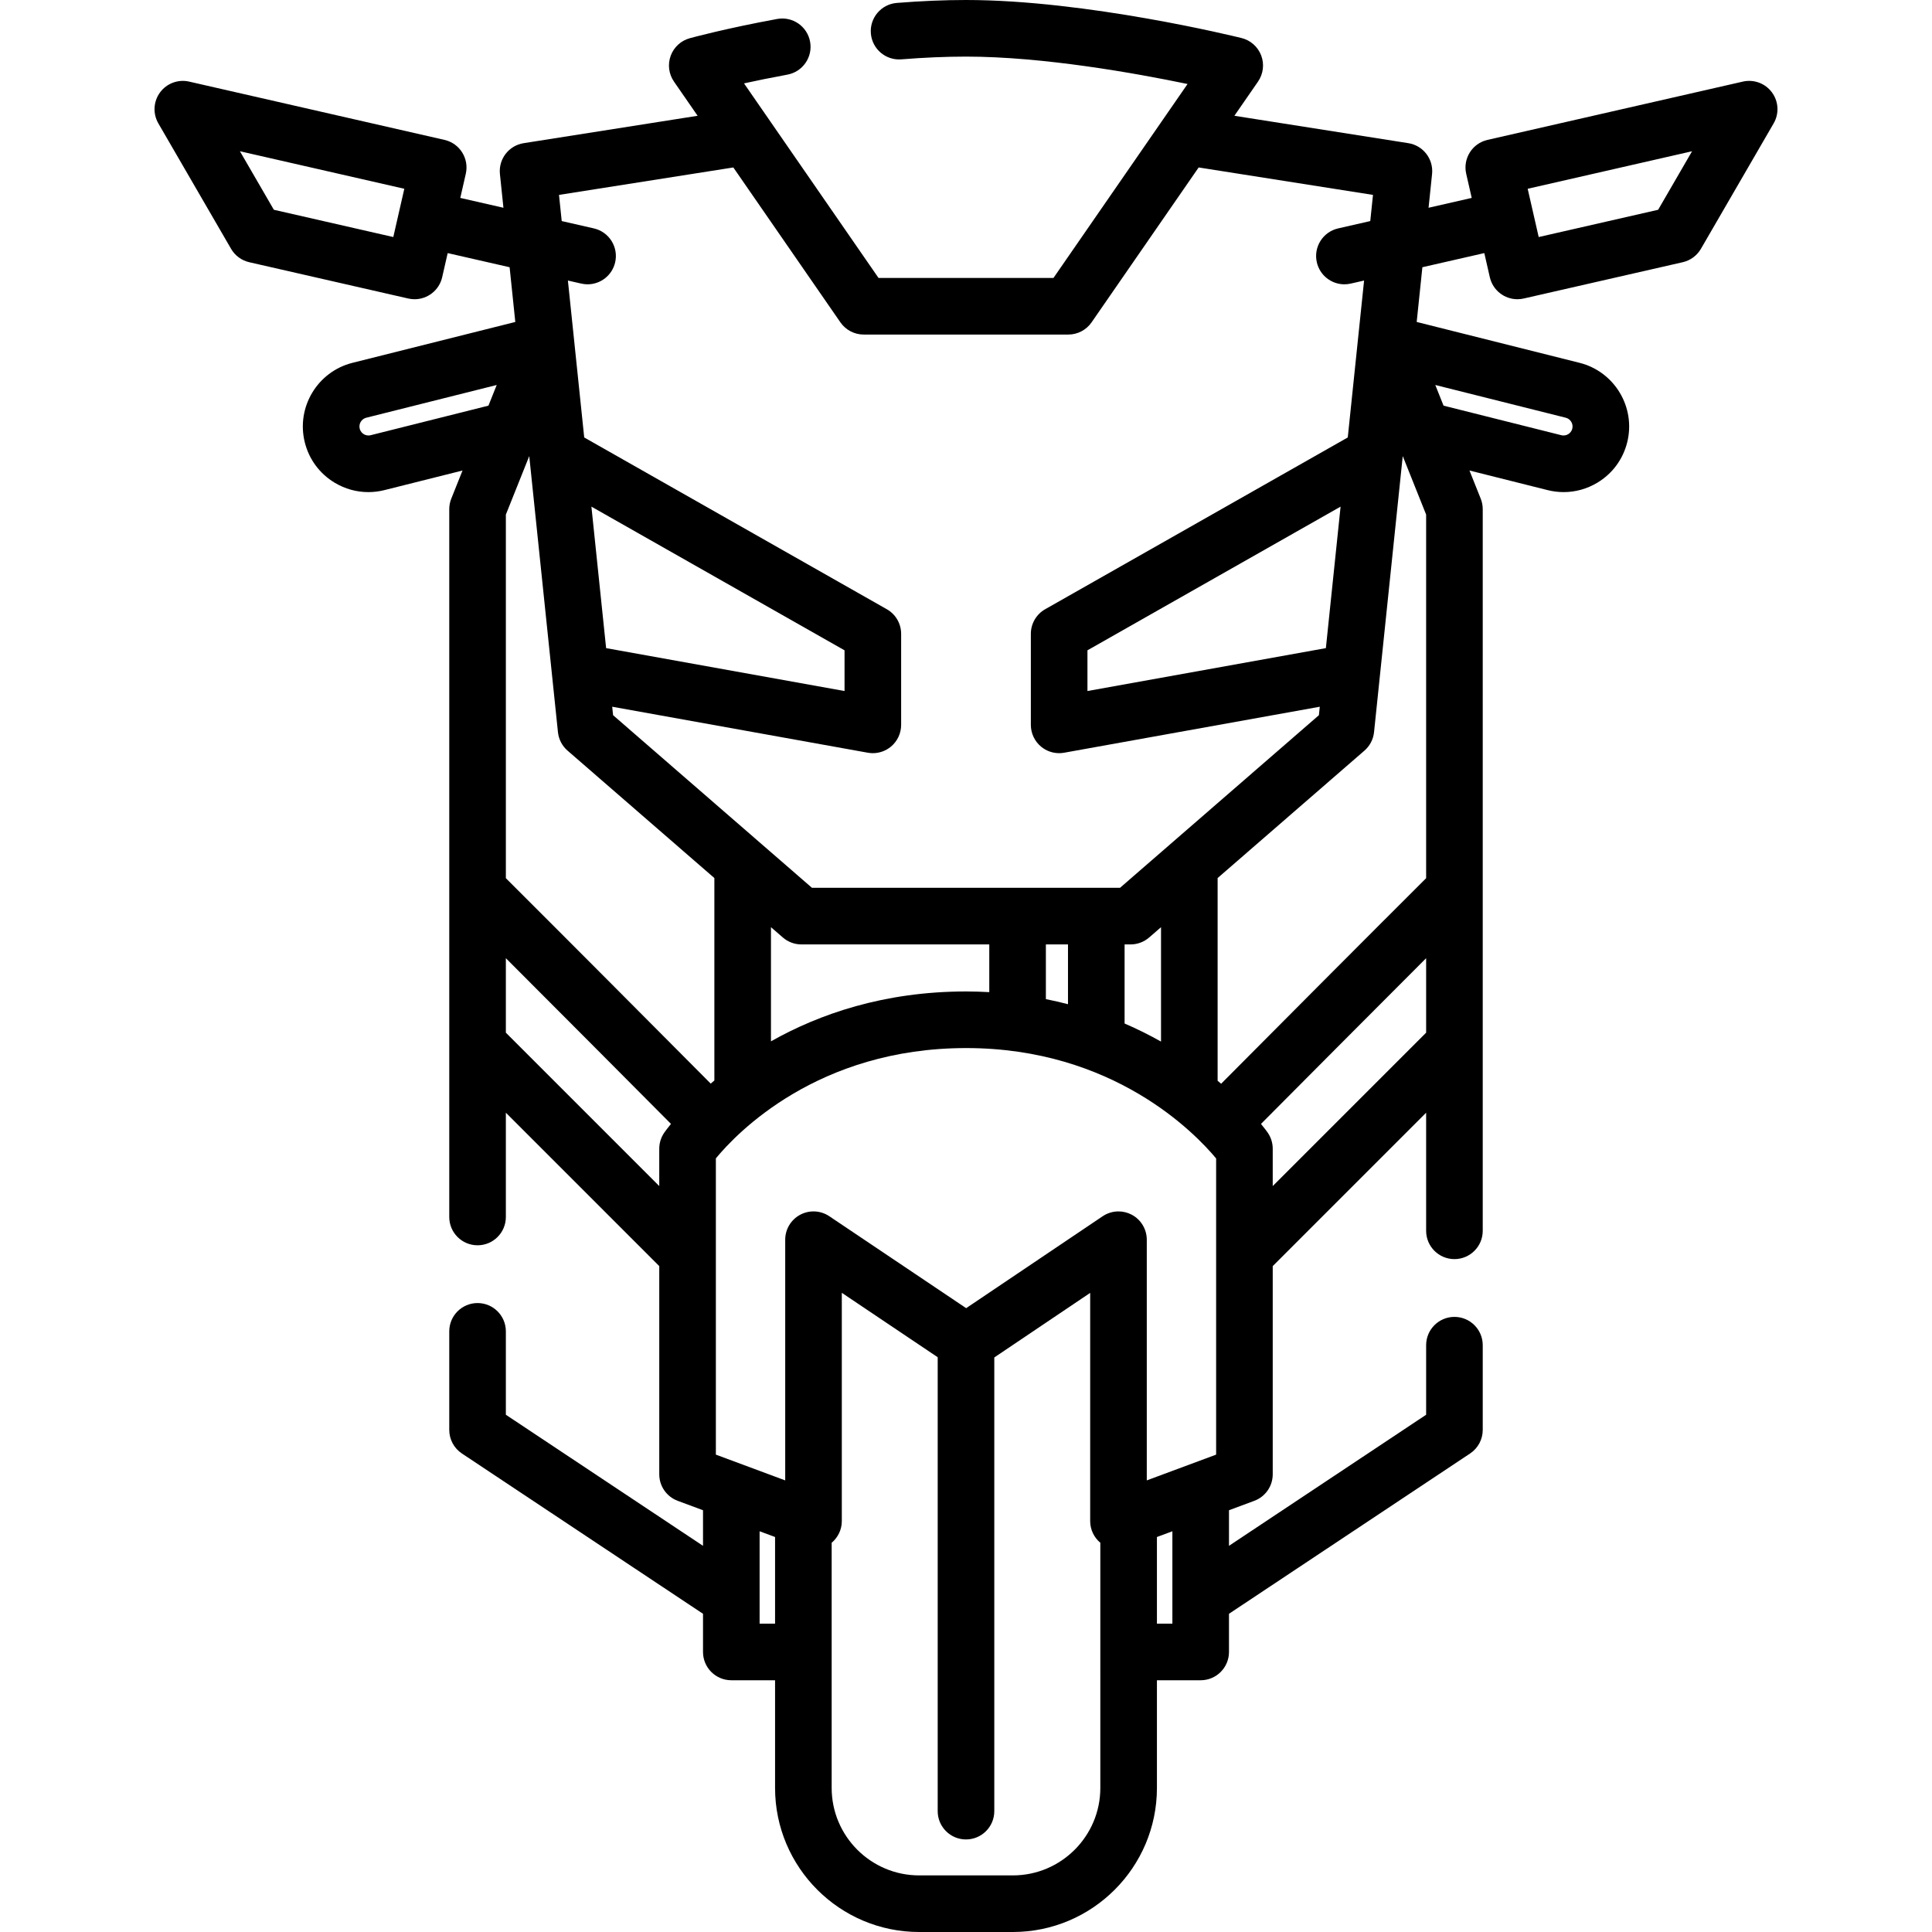
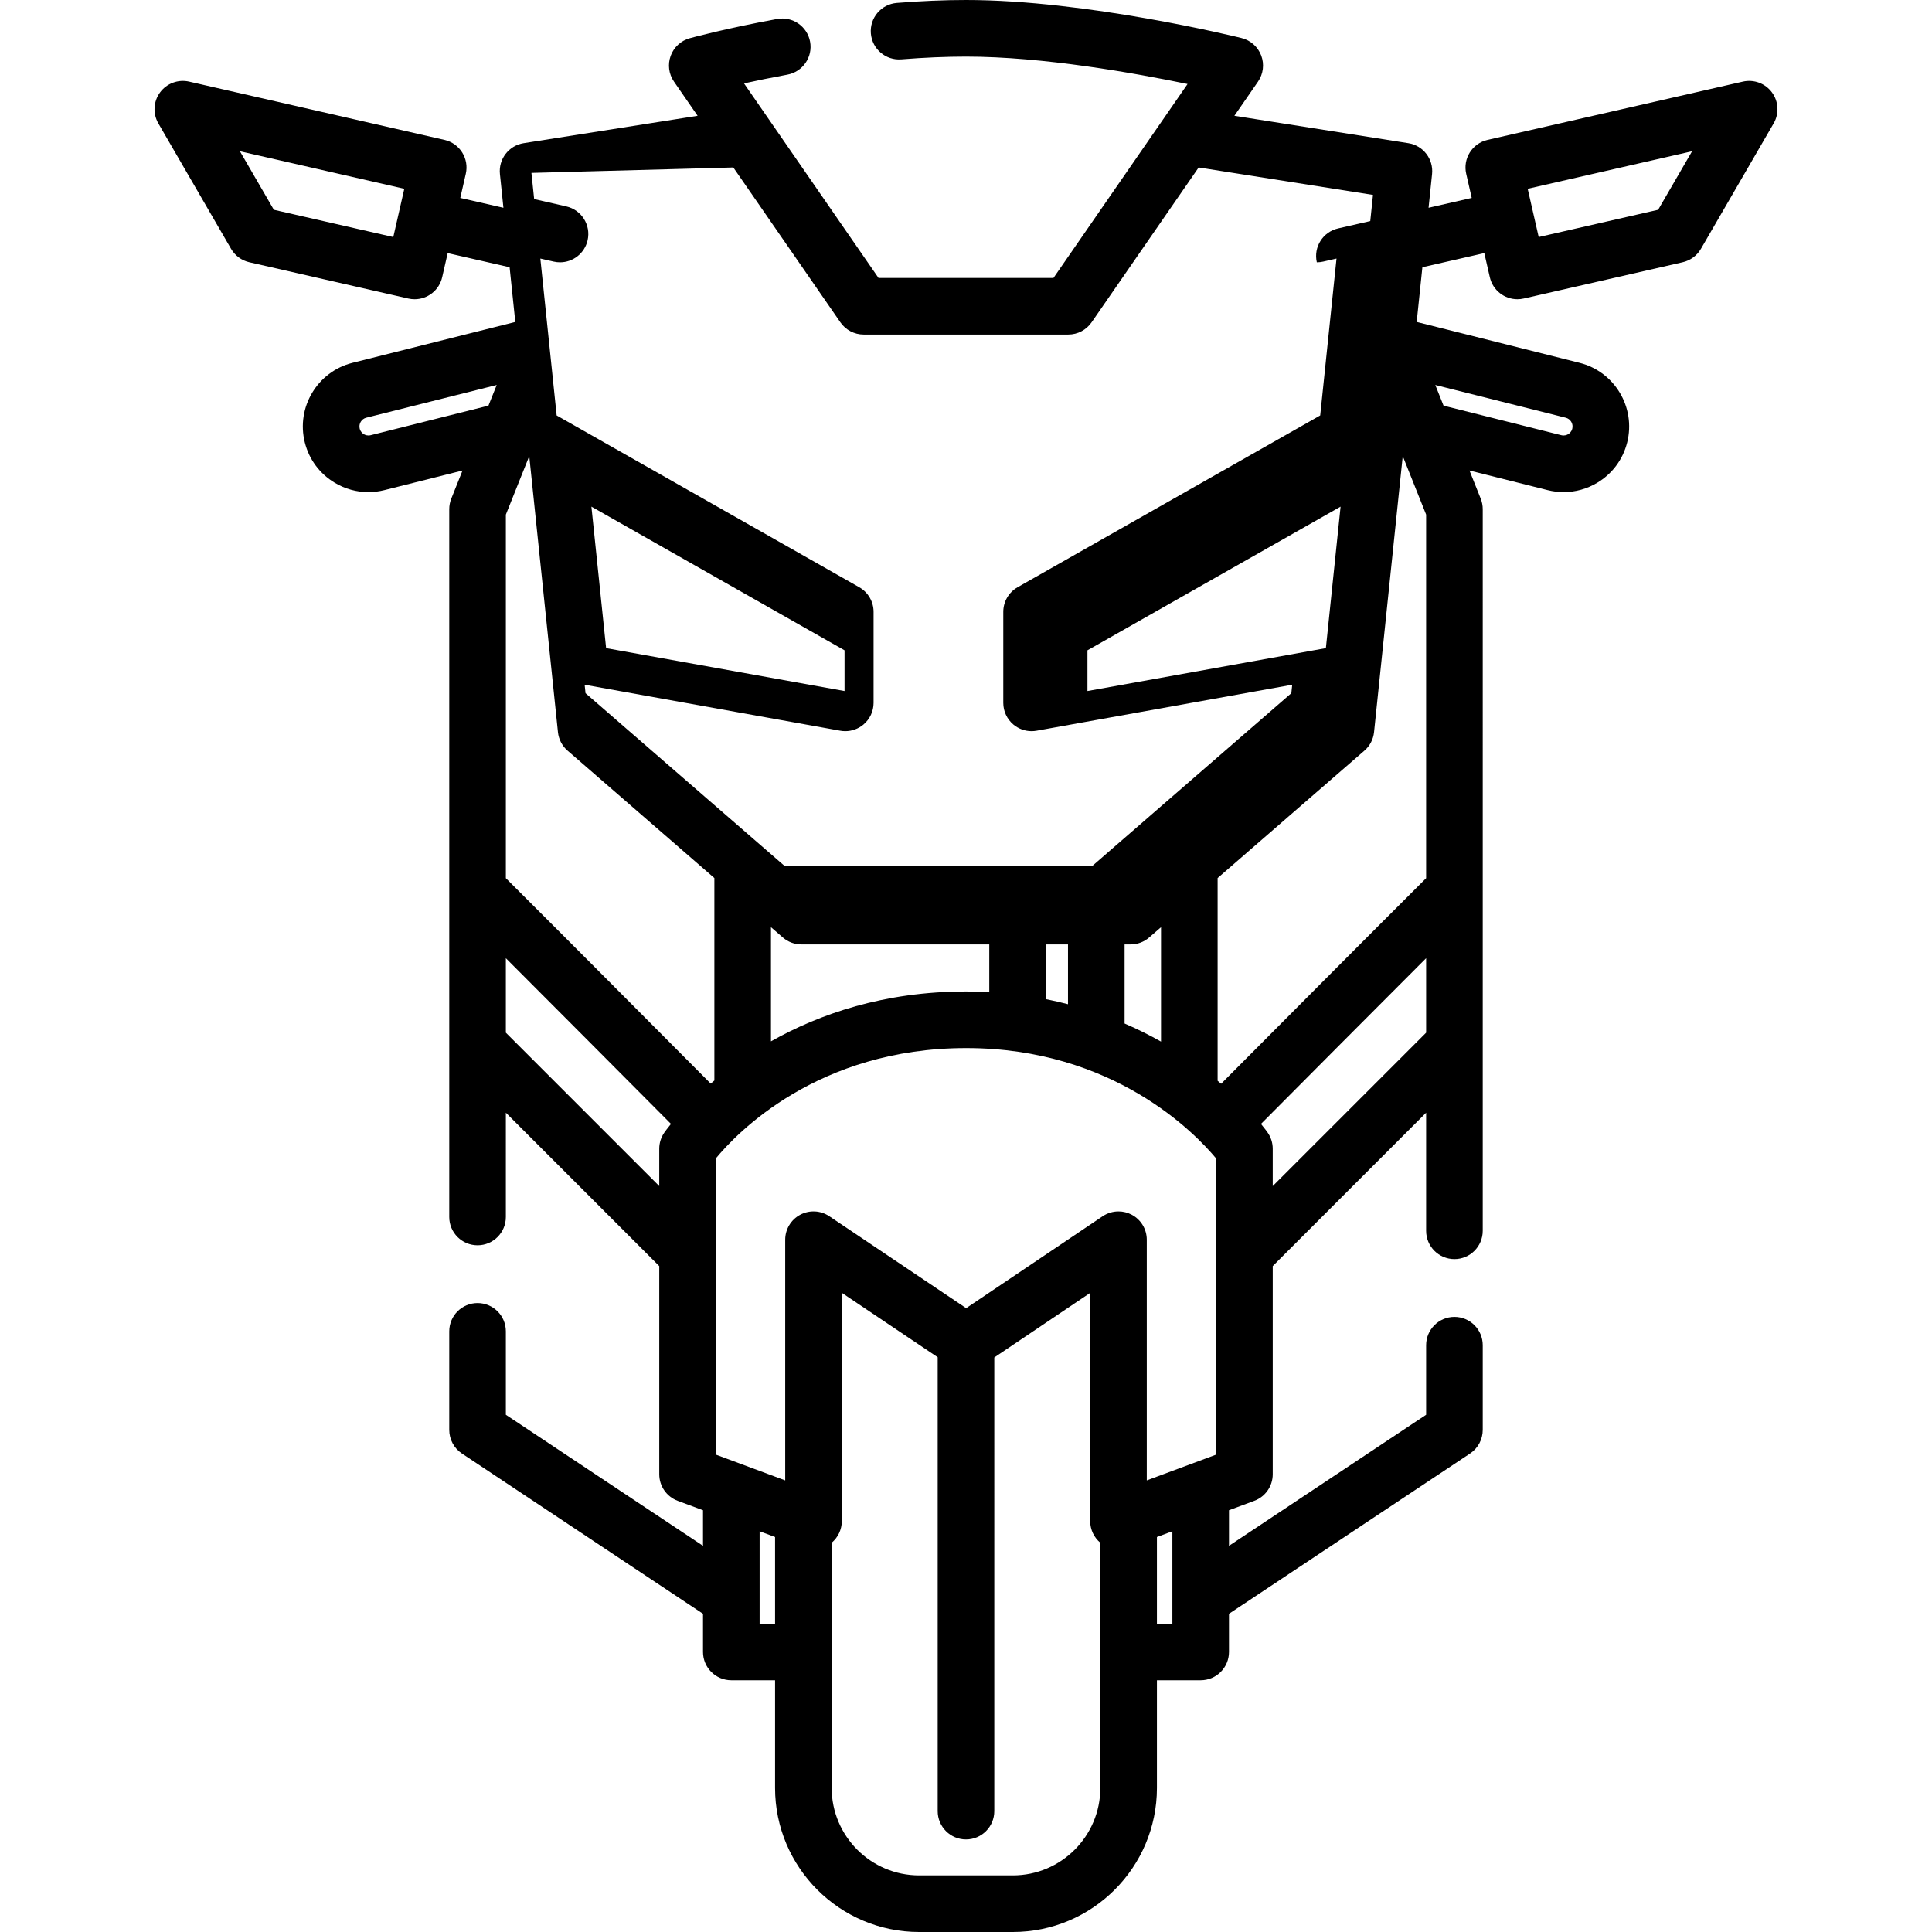
<svg xmlns="http://www.w3.org/2000/svg" version="1.1" id="Capa_1" x="0px" y="0px" viewBox="0 0 512 512" style="enable-background:new 0 0 512 512;" xml:space="preserve">
  <g>
    <g>
-       <path d="M469.586,24.487c-1.77-2.403-4.796-3.525-7.708-2.864l-67.677,15.45c-4.038,0.922-6.564,4.943-5.642,8.981l1.46,6.395    l-11.435,2.61l0.929-8.934c0.412-3.967-2.353-7.564-6.293-8.184l-46.095-7.258l6.262-9.058c1.401-2.027,1.717-4.613,0.846-6.917    c-0.872-2.305-2.82-4.035-5.212-4.627C327.358,9.67,287.955,0,255.999,0c-5.753,0-11.922,0.261-18.336,0.776    c-4.129,0.331-7.208,3.947-6.876,8.076c0.331,4.129,3.945,7.201,8.076,6.876C244.879,15.245,250.645,15,255.999,15    c20.449,0,44.968,4.405,58.714,7.26l-35.533,51.4h-46.362l-35.646-51.563c3.25-0.715,7.138-1.517,11.489-2.316    c4.074-0.748,6.77-4.657,6.022-8.731c-0.748-4.074-4.659-6.771-8.732-6.022c-13.635,2.504-22.772,4.997-23.154,5.101    c-2.344,0.643-4.231,2.383-5.063,4.668c-0.832,2.285-0.504,4.831,0.878,6.83l6.262,9.058l-46.095,7.258    c-3.94,0.621-6.706,4.217-6.294,8.184l0.929,8.934l-11.434-2.61l1.46-6.395c0.922-4.039-1.604-8.06-5.642-8.981l-67.677-15.45    c-2.909-0.663-5.937,0.461-7.708,2.864c-1.771,2.403-1.947,5.628-0.45,8.21L61.235,65.94c1.044,1.801,2.79,3.087,4.819,3.55    l42.146,9.621c0.562,0.128,1.122,0.189,1.676,0.189c3.421,0,6.511-2.356,7.305-5.832l1.46-6.395l16.411,3.747l1.508,14.504    L93.412,96.151c-9.3,2.334-14.967,11.799-12.633,21.099c1.13,4.505,3.947,8.301,7.933,10.687c2.735,1.638,5.795,2.477,8.902,2.477    c1.42,0,2.85-0.176,4.263-0.53l20.697-5.193l-2.98,7.457c-0.354,0.886-0.536,1.83-0.536,2.784v187.581c0,4.142,3.358,7.5,7.5,7.5    c4.142,0,7.5-3.358,7.5-7.5V294.88l40.653,40.653v55.171c0,3.135,1.949,5.939,4.888,7.03l6.706,2.492v9.431l-52.247-34.735v-22.1    c0-4.142-3.358-7.5-7.5-7.5c-4.142,0-7.5,3.358-7.5,7.5v26.12c0,2.511,1.257,4.855,3.348,6.246l63.899,42.482v10.114    c0,4.142,3.358,7.5,7.5,7.5H205.4v28.537c0,21.052,17.127,38.179,38.179,38.179h24.84c21.052,0,38.179-17.127,38.179-38.179    v-28.537h11.595c4.142,0,7.5-3.358,7.5-7.5V427.67l63.9-42.482c2.091-1.39,3.348-3.734,3.348-6.246v-22.453    c0-4.142-3.358-7.5-7.5-7.5c-4.142,0-7.5,3.358-7.5,7.5v18.433l-52.247,34.735v-9.431l6.706-2.492    c2.939-1.092,4.888-3.896,4.888-7.03v-55.171l40.653-40.653v31.298c0,4.142,3.358,7.5,7.5,7.5c4.142,0,7.5-3.358,7.5-7.5V134.93    c0-0.954-0.182-1.898-0.536-2.784l-2.98-7.456l20.697,5.193c1.413,0.354,2.843,0.53,4.264,0.53c3.107,0,6.167-0.84,8.902-2.477    c3.985-2.386,6.802-6.182,7.933-10.687c2.334-9.3-3.333-18.765-12.634-21.099l-43.148-10.827l1.508-14.504l16.411-3.747    l1.46,6.395c0.794,3.476,3.884,5.832,7.305,5.832c0.553,0,1.114-0.061,1.676-0.189l42.146-9.621    c2.03-0.463,3.775-1.749,4.819-3.55l19.273-33.243C471.533,30.114,471.357,26.89,469.586,24.487z M104.227,62.818l-31.652-7.226    l-8.992-15.51l43.564,9.945L104.227,62.818z M129.444,107.502l-31.218,7.833c-0.837,0.209-1.492-0.078-1.809-0.268    c-0.317-0.189-0.88-0.633-1.09-1.468c-0.321-1.278,0.458-2.578,1.735-2.899l34.57-8.674L129.444,107.502z M414.935,110.7    c1.278,0.321,2.057,1.621,1.736,2.899c-0.21,0.835-0.773,1.278-1.09,1.468c-0.317,0.19-0.975,0.476-1.809,0.268l-31.217-7.833    l-2.189-5.476L414.935,110.7z M194.34,44.378l28.375,41.046c1.4,2.026,3.707,3.235,6.169,3.235h54.229    c2.463,0,4.769-1.209,6.169-3.235l28.375-41.046l46.199,7.274l-0.721,6.934l-8.52,1.945c-4.038,0.922-6.564,4.943-5.643,8.982    c0.794,3.476,3.884,5.832,7.305,5.832c0.553,0,1.114-0.062,1.676-0.189l3.543-0.809l-4.323,41.584l-80.191,45.521    c-2.347,1.332-3.797,3.823-3.797,6.522v24.125c0,2.222,0.985,4.329,2.689,5.754c1.36,1.137,3.066,1.746,4.811,1.746    c0.442,0,0.886-0.039,1.328-0.119l67.742-12.187l-0.233,2.243l-52.707,45.746h-81.634l-52.708-45.746l-0.233-2.244l67.742,12.188    c0.442,0.08,0.886,0.119,1.328,0.119c1.745,0,3.451-0.609,4.811-1.746c1.704-1.425,2.689-3.532,2.689-5.754v-24.125    c0-2.699-1.45-5.19-3.797-6.522l-80.191-45.521l-4.323-41.585l3.543,0.809c0.562,0.128,1.123,0.189,1.676,0.189    c3.421,0,6.512-2.356,7.305-5.832c0.922-4.039-1.605-8.06-5.643-8.982l-8.52-1.945l-0.721-6.934L194.34,44.378z M355.269,134.261    l-3.898,37.501l-63.185,11.367V172.34L355.269,134.261z M307.683,245.712v30.321c-2.975-1.684-6.199-3.298-9.654-4.791v-20.96    h1.587c1.806,0,3.552-0.652,4.916-1.836L307.683,245.712z M283.029,250.282v15.844c-1.907-0.491-3.848-0.954-5.86-1.349v-14.495    H283.029z M262.169,250.282v12.645c-2.003-0.108-4.035-0.18-6.122-0.18c-21.8,0-38.972,6.013-51.732,13.218v-30.253l3.15,2.734    c1.364,1.184,3.11,1.836,4.916,1.836H262.169z M160.627,171.762l-3.898-37.501l67.083,38.08v10.789L160.627,171.762z     M176.064,300.123c-0.881,1.26-1.354,2.76-1.354,4.298v9.899l-40.653-40.653v-19.736c14.243,14.25,31.625,31.713,43.758,43.915    C176.797,299.097,176.206,299.92,176.064,300.123z M189.315,232.759v53.583c-0.329,0.276-0.65,0.549-0.967,0.822    c-15.391-15.478-39.151-39.345-54.29-54.434v-96.357l6.198-15.506l7.606,73.167c0.197,1.894,1.106,3.641,2.544,4.889    l38.913,33.773C189.318,232.717,189.315,232.738,189.315,232.759z M205.4,430.284h-4.095V405.8l4.095,1.522V430.284z     M291.598,473.821c0,12.781-10.398,23.179-23.179,23.179h-24.84c-12.781,0-23.179-10.398-23.179-23.179v-64.974    c1.691-1.417,2.689-3.511,2.689-5.74v-60.496l25.41,17.069v120.293c0,4.142,3.358,7.5,7.5,7.5s7.5-3.358,7.5-7.5V359.74    l25.41-17.11v60.478c0,2.229,0.998,4.323,2.689,5.74V473.821z M310.693,430.284h-4.095v-22.962l4.095-1.522V430.284z     M303.909,392.319v-63.782c0-2.772-1.529-5.318-3.977-6.621c-1.105-0.588-2.315-0.879-3.523-0.879    c-1.467,0-2.928,0.43-4.189,1.279l-36.177,24.36l-36.271-24.365c-2.3-1.545-5.265-1.696-7.71-0.393    c-2.445,1.303-3.973,3.848-3.973,6.619v63.782l-18.378-6.829v-78.51c5.452-6.624,26.949-29.232,66.336-29.232    c39.066,0,60.74,22.636,66.24,29.253v78.489h0L303.909,392.319z M377.941,273.667L377.941,273.667l-40.654,40.653v-9.899    c0-1.553-0.482-3.068-1.38-4.336c-0.142-0.201-0.726-1.005-1.733-2.231c12.151-12.219,29.515-29.665,43.767-43.923V273.667z     M377.94,136.374v96.357c-15.195,15.143-38.914,38.971-54.328,54.47c-0.304-0.26-0.615-0.523-0.93-0.786v-53.657    c0-0.021-0.003-0.042-0.003-0.063l38.912-33.773c1.438-1.248,2.347-2.995,2.544-4.889l7.607-73.167L377.94,136.374z     M439.423,55.593l-31.652,7.226l-2.92-12.791l43.564-9.945L439.423,55.593z" />
+       <path d="M469.586,24.487c-1.77-2.403-4.796-3.525-7.708-2.864l-67.677,15.45c-4.038,0.922-6.564,4.943-5.642,8.981l1.46,6.395    l-11.435,2.61l0.929-8.934c0.412-3.967-2.353-7.564-6.293-8.184l-46.095-7.258l6.262-9.058c1.401-2.027,1.717-4.613,0.846-6.917    c-0.872-2.305-2.82-4.035-5.212-4.627C327.358,9.67,287.955,0,255.999,0c-5.753,0-11.922,0.261-18.336,0.776    c-4.129,0.331-7.208,3.947-6.876,8.076c0.331,4.129,3.945,7.201,8.076,6.876C244.879,15.245,250.645,15,255.999,15    c20.449,0,44.968,4.405,58.714,7.26l-35.533,51.4h-46.362l-35.646-51.563c3.25-0.715,7.138-1.517,11.489-2.316    c4.074-0.748,6.77-4.657,6.022-8.731c-0.748-4.074-4.659-6.771-8.732-6.022c-13.635,2.504-22.772,4.997-23.154,5.101    c-2.344,0.643-4.231,2.383-5.063,4.668c-0.832,2.285-0.504,4.831,0.878,6.83l6.262,9.058l-46.095,7.258    c-3.94,0.621-6.706,4.217-6.294,8.184l0.929,8.934l-11.434-2.61l1.46-6.395c0.922-4.039-1.604-8.06-5.642-8.981l-67.677-15.45    c-2.909-0.663-5.937,0.461-7.708,2.864c-1.771,2.403-1.947,5.628-0.45,8.21L61.235,65.94c1.044,1.801,2.79,3.087,4.819,3.55    l42.146,9.621c0.562,0.128,1.122,0.189,1.676,0.189c3.421,0,6.511-2.356,7.305-5.832l1.46-6.395l16.411,3.747l1.508,14.504    L93.412,96.151c-9.3,2.334-14.967,11.799-12.633,21.099c1.13,4.505,3.947,8.301,7.933,10.687c2.735,1.638,5.795,2.477,8.902,2.477    c1.42,0,2.85-0.176,4.263-0.53l20.697-5.193l-2.98,7.457c-0.354,0.886-0.536,1.83-0.536,2.784v187.581c0,4.142,3.358,7.5,7.5,7.5    c4.142,0,7.5-3.358,7.5-7.5V294.88l40.653,40.653v55.171c0,3.135,1.949,5.939,4.888,7.03l6.706,2.492v9.431l-52.247-34.735v-22.1    c0-4.142-3.358-7.5-7.5-7.5c-4.142,0-7.5,3.358-7.5,7.5v26.12c0,2.511,1.257,4.855,3.348,6.246l63.899,42.482v10.114    c0,4.142,3.358,7.5,7.5,7.5H205.4v28.537c0,21.052,17.127,38.179,38.179,38.179h24.84c21.052,0,38.179-17.127,38.179-38.179    v-28.537h11.595c4.142,0,7.5-3.358,7.5-7.5V427.67l63.9-42.482c2.091-1.39,3.348-3.734,3.348-6.246v-22.453    c0-4.142-3.358-7.5-7.5-7.5c-4.142,0-7.5,3.358-7.5,7.5v18.433l-52.247,34.735v-9.431l6.706-2.492    c2.939-1.092,4.888-3.896,4.888-7.03v-55.171l40.653-40.653v31.298c0,4.142,3.358,7.5,7.5,7.5c4.142,0,7.5-3.358,7.5-7.5V134.93    c0-0.954-0.182-1.898-0.536-2.784l-2.98-7.456l20.697,5.193c1.413,0.354,2.843,0.53,4.264,0.53c3.107,0,6.167-0.84,8.902-2.477    c3.985-2.386,6.802-6.182,7.933-10.687c2.334-9.3-3.333-18.765-12.634-21.099l-43.148-10.827l1.508-14.504l16.411-3.747    l1.46,6.395c0.794,3.476,3.884,5.832,7.305,5.832c0.553,0,1.114-0.061,1.676-0.189l42.146-9.621    c2.03-0.463,3.775-1.749,4.819-3.55l19.273-33.243C471.533,30.114,471.357,26.89,469.586,24.487z M104.227,62.818l-31.652-7.226    l-8.992-15.51l43.564,9.945L104.227,62.818z M129.444,107.502l-31.218,7.833c-0.837,0.209-1.492-0.078-1.809-0.268    c-0.317-0.189-0.88-0.633-1.09-1.468c-0.321-1.278,0.458-2.578,1.735-2.899l34.57-8.674L129.444,107.502z M414.935,110.7    c1.278,0.321,2.057,1.621,1.736,2.899c-0.21,0.835-0.773,1.278-1.09,1.468c-0.317,0.19-0.975,0.476-1.809,0.268l-31.217-7.833    l-2.189-5.476L414.935,110.7z M194.34,44.378l28.375,41.046c1.4,2.026,3.707,3.235,6.169,3.235h54.229    c2.463,0,4.769-1.209,6.169-3.235l28.375-41.046l46.199,7.274l-0.721,6.934l-8.52,1.945c-4.038,0.922-6.564,4.943-5.643,8.982    c0.553,0,1.114-0.062,1.676-0.189l3.543-0.809l-4.323,41.584l-80.191,45.521    c-2.347,1.332-3.797,3.823-3.797,6.522v24.125c0,2.222,0.985,4.329,2.689,5.754c1.36,1.137,3.066,1.746,4.811,1.746    c0.442,0,0.886-0.039,1.328-0.119l67.742-12.187l-0.233,2.243l-52.707,45.746h-81.634l-52.708-45.746l-0.233-2.244l67.742,12.188    c0.442,0.08,0.886,0.119,1.328,0.119c1.745,0,3.451-0.609,4.811-1.746c1.704-1.425,2.689-3.532,2.689-5.754v-24.125    c0-2.699-1.45-5.19-3.797-6.522l-80.191-45.521l-4.323-41.585l3.543,0.809c0.562,0.128,1.123,0.189,1.676,0.189    c3.421,0,6.512-2.356,7.305-5.832c0.922-4.039-1.605-8.06-5.643-8.982l-8.52-1.945l-0.721-6.934L194.34,44.378z M355.269,134.261    l-3.898,37.501l-63.185,11.367V172.34L355.269,134.261z M307.683,245.712v30.321c-2.975-1.684-6.199-3.298-9.654-4.791v-20.96    h1.587c1.806,0,3.552-0.652,4.916-1.836L307.683,245.712z M283.029,250.282v15.844c-1.907-0.491-3.848-0.954-5.86-1.349v-14.495    H283.029z M262.169,250.282v12.645c-2.003-0.108-4.035-0.18-6.122-0.18c-21.8,0-38.972,6.013-51.732,13.218v-30.253l3.15,2.734    c1.364,1.184,3.11,1.836,4.916,1.836H262.169z M160.627,171.762l-3.898-37.501l67.083,38.08v10.789L160.627,171.762z     M176.064,300.123c-0.881,1.26-1.354,2.76-1.354,4.298v9.899l-40.653-40.653v-19.736c14.243,14.25,31.625,31.713,43.758,43.915    C176.797,299.097,176.206,299.92,176.064,300.123z M189.315,232.759v53.583c-0.329,0.276-0.65,0.549-0.967,0.822    c-15.391-15.478-39.151-39.345-54.29-54.434v-96.357l6.198-15.506l7.606,73.167c0.197,1.894,1.106,3.641,2.544,4.889    l38.913,33.773C189.318,232.717,189.315,232.738,189.315,232.759z M205.4,430.284h-4.095V405.8l4.095,1.522V430.284z     M291.598,473.821c0,12.781-10.398,23.179-23.179,23.179h-24.84c-12.781,0-23.179-10.398-23.179-23.179v-64.974    c1.691-1.417,2.689-3.511,2.689-5.74v-60.496l25.41,17.069v120.293c0,4.142,3.358,7.5,7.5,7.5s7.5-3.358,7.5-7.5V359.74    l25.41-17.11v60.478c0,2.229,0.998,4.323,2.689,5.74V473.821z M310.693,430.284h-4.095v-22.962l4.095-1.522V430.284z     M303.909,392.319v-63.782c0-2.772-1.529-5.318-3.977-6.621c-1.105-0.588-2.315-0.879-3.523-0.879    c-1.467,0-2.928,0.43-4.189,1.279l-36.177,24.36l-36.271-24.365c-2.3-1.545-5.265-1.696-7.71-0.393    c-2.445,1.303-3.973,3.848-3.973,6.619v63.782l-18.378-6.829v-78.51c5.452-6.624,26.949-29.232,66.336-29.232    c39.066,0,60.74,22.636,66.24,29.253v78.489h0L303.909,392.319z M377.941,273.667L377.941,273.667l-40.654,40.653v-9.899    c0-1.553-0.482-3.068-1.38-4.336c-0.142-0.201-0.726-1.005-1.733-2.231c12.151-12.219,29.515-29.665,43.767-43.923V273.667z     M377.94,136.374v96.357c-15.195,15.143-38.914,38.971-54.328,54.47c-0.304-0.26-0.615-0.523-0.93-0.786v-53.657    c0-0.021-0.003-0.042-0.003-0.063l38.912-33.773c1.438-1.248,2.347-2.995,2.544-4.889l7.607-73.167L377.94,136.374z     M439.423,55.593l-31.652,7.226l-2.92-12.791l43.564-9.945L439.423,55.593z" />
    </g>
  </g>
  <g>
</g>
  <g>
</g>
  <g>
</g>
  <g>
</g>
  <g>
</g>
  <g>
</g>
  <g>
</g>
  <g>
</g>
  <g>
</g>
  <g>
</g>
  <g>
</g>
  <g>
</g>
  <g>
</g>
  <g>
</g>
  <g>
</g>
</svg>